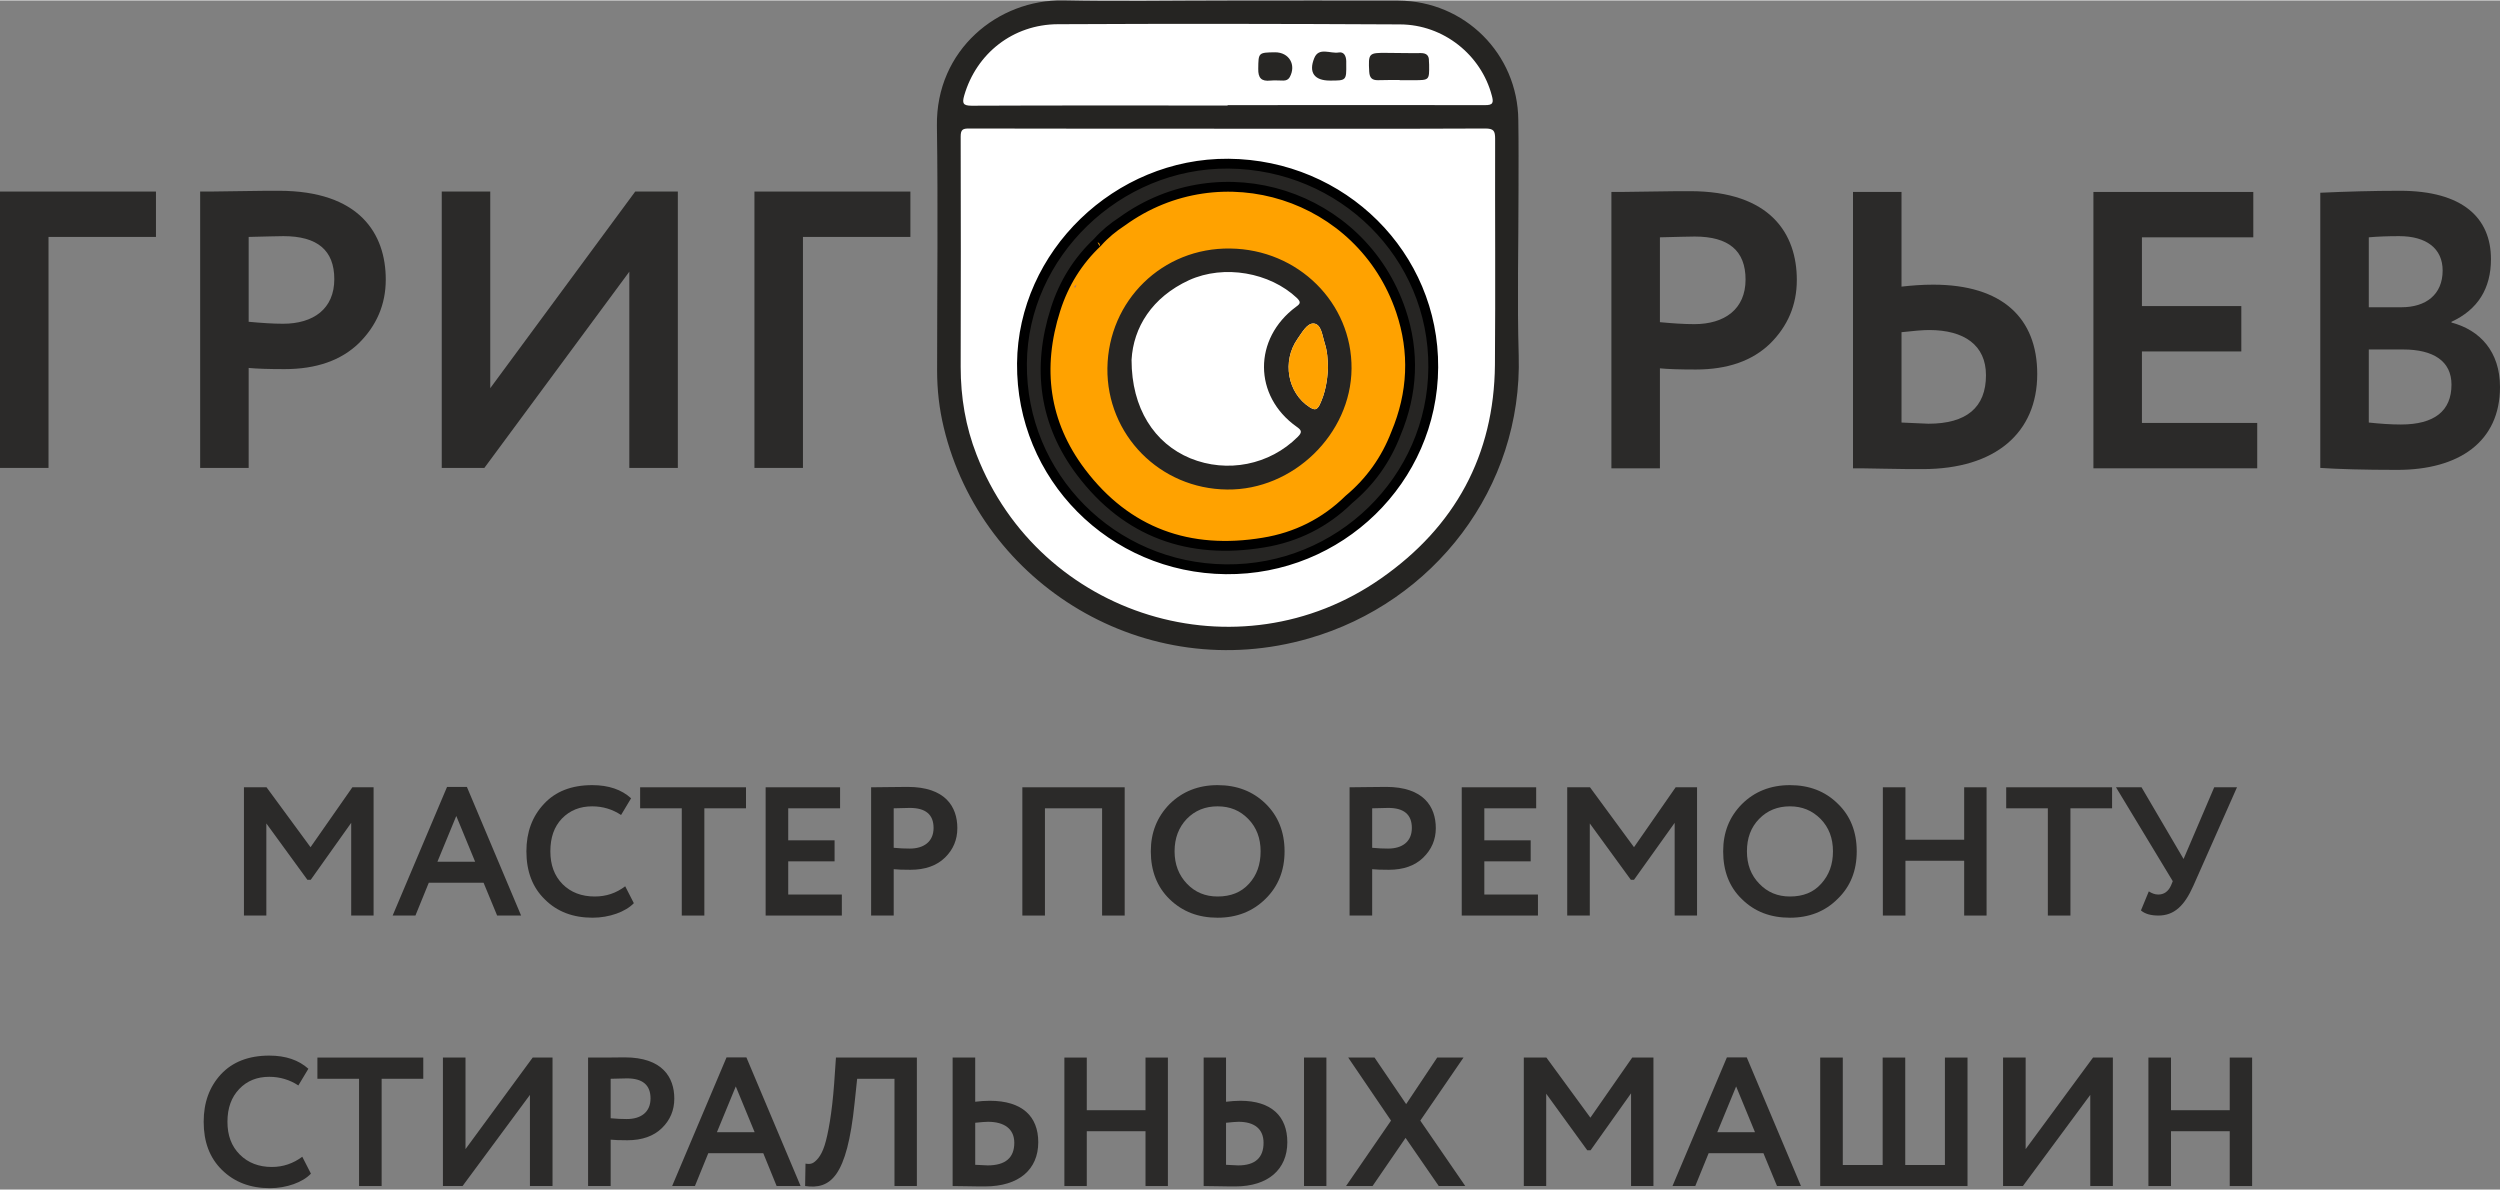
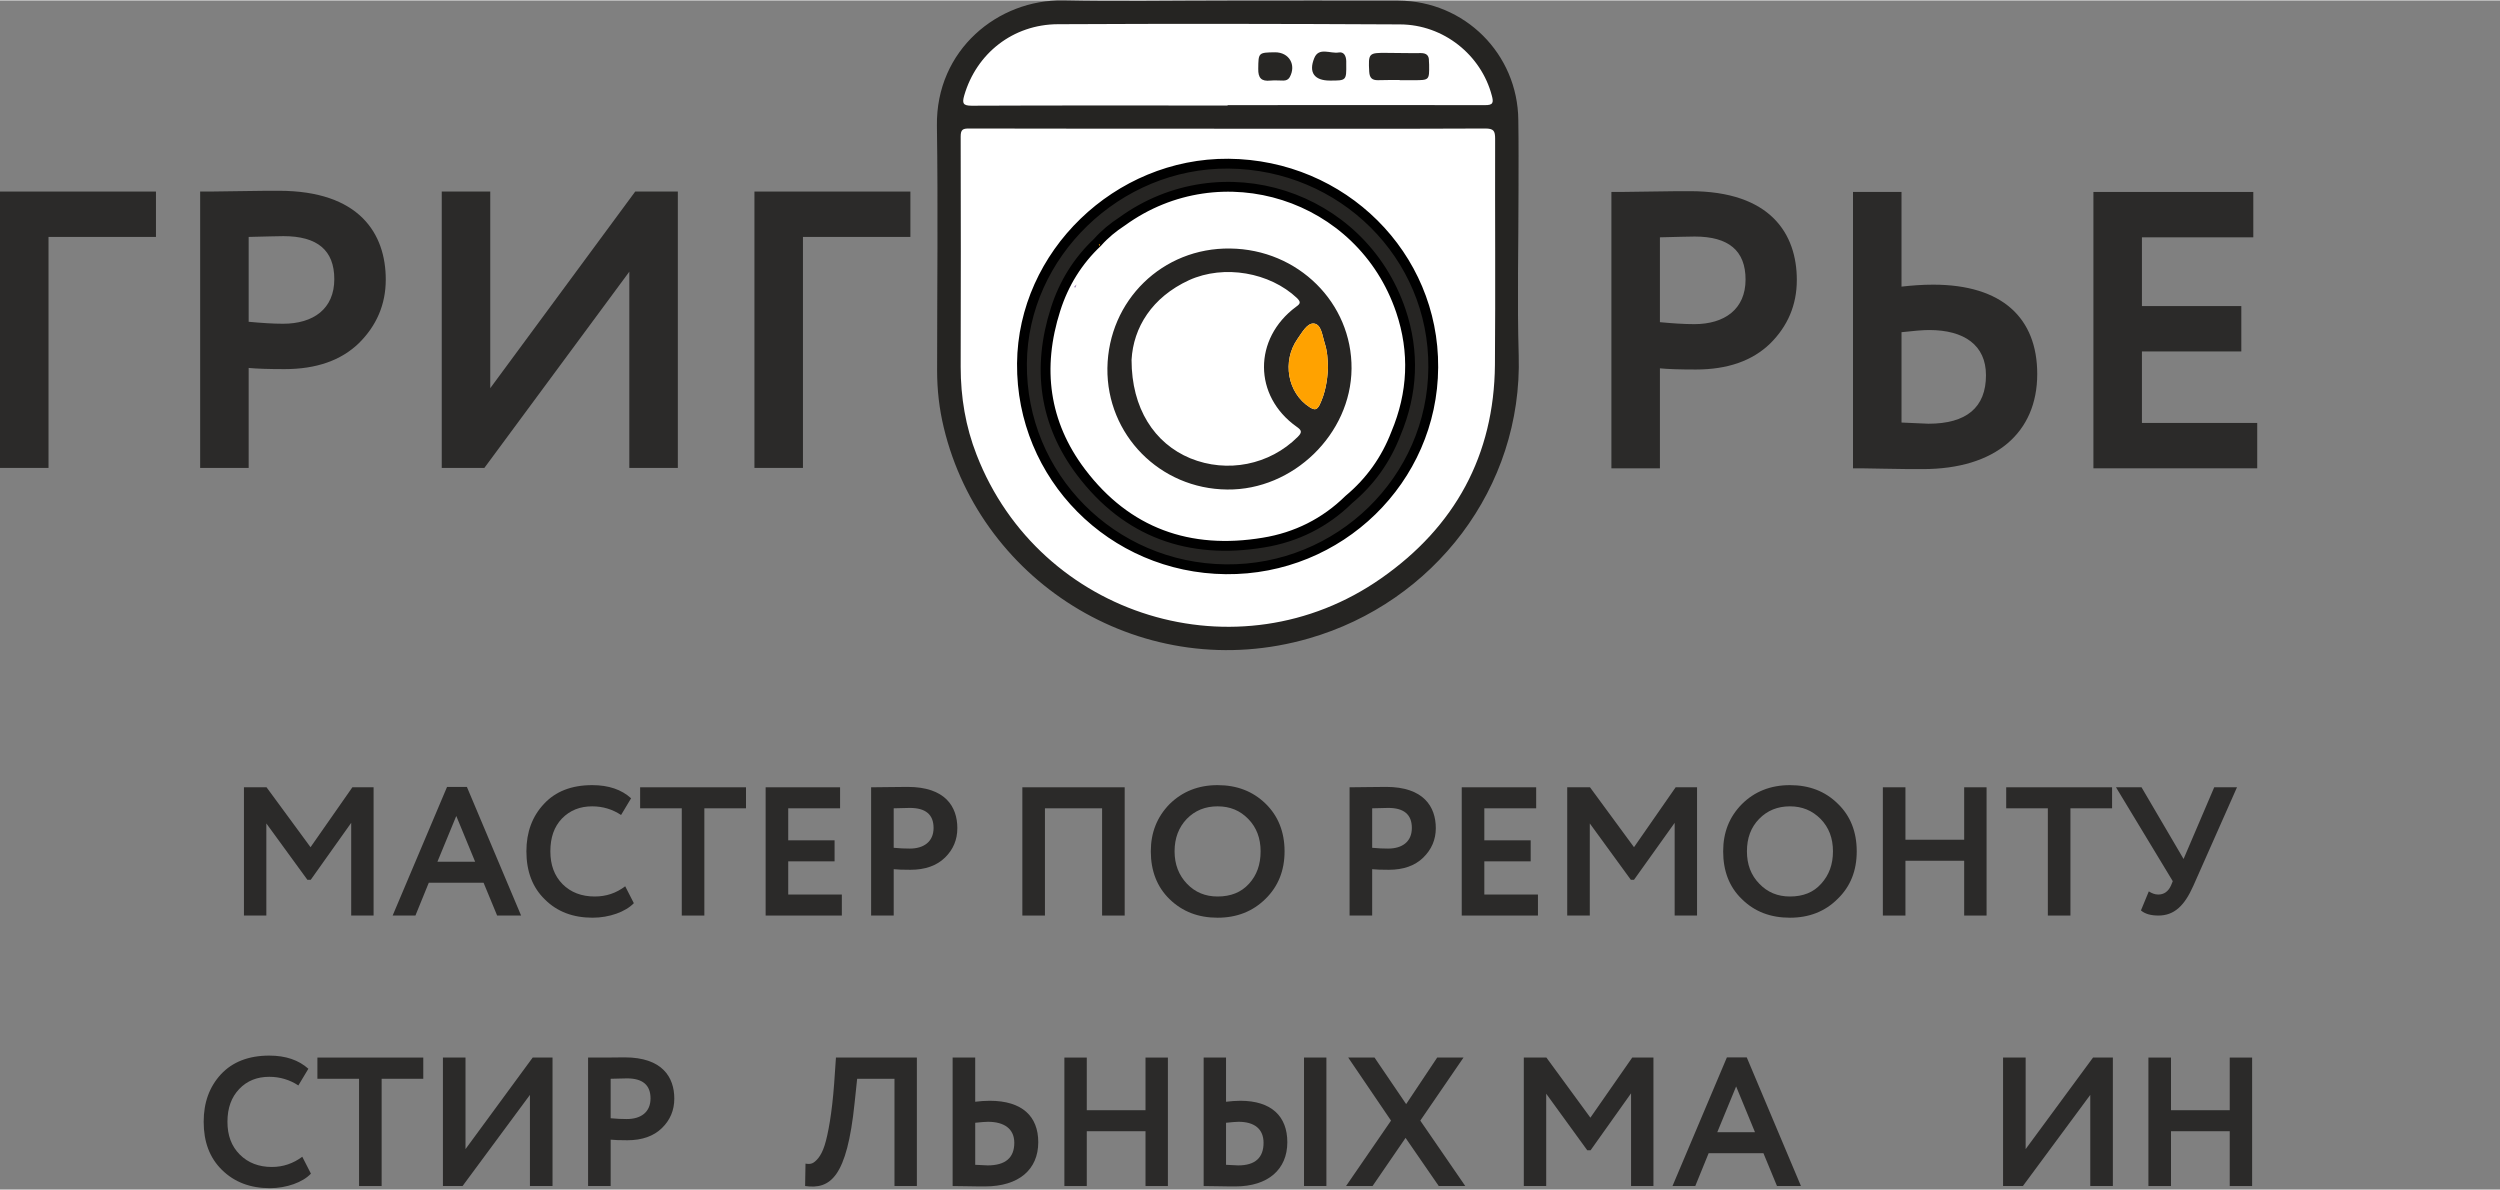
<svg xmlns="http://www.w3.org/2000/svg" xml:space="preserve" width="500px" height="238px" version="1.1" style="shape-rendering:geometricPrecision; text-rendering:geometricPrecision; image-rendering:optimizeQuality; fill-rule:evenodd; clip-rule:evenodd" viewBox="0 0 127.28 60.54">
  <rect x="0" y="0" width="127.28" height="60.54" fill="#808080" stroke="none" />
  <defs>
    <style type="text/css"> .str0 {stroke:#2B2A29;stroke-width:0.07;stroke-miterlimit:22.926} .str1 {stroke:black;stroke-width:0.5;stroke-miterlimit:10} .fil1 {fill:#FFA200} .fil0 {fill:white} .fil7 {fill:#2B2A29;fill-rule:nonzero} .fil5 {fill:#8D67A9;fill-rule:nonzero} .fil4 {fill:#272624;fill-rule:nonzero} .fil3 {fill:#262523;fill-rule:nonzero} .fil2 {fill:#252422;fill-rule:nonzero} .fil6 {fill:#FFA200;fill-rule:nonzero} </style>
  </defs>
  <g id="Слой_x0020_1">
    <path class="fil0" d="M62.49 0.45c2.83,0 5.65,-0.01 8.48,0 3.28,0.02 5.9,2.64 5.94,5.92 0.01,1.17 0.01,2.34 0.01,3.51 0,2.72 -0.07,5.44 0.01,8.15 0.19,6.56 -4.2,12.24 -10.4,14.03 -8.11,2.34 -16.23,-2.67 -18.09,-10.44 -0.23,-0.93 -0.34,-1.88 -0.34,-2.83 0,-4.05 0.05,-8.09 -0.01,-12.13 -0.06,-3.78 3.06,-6.28 6.25,-6.22 2.72,0.05 5.44,0.01 8.15,0.01l0 0z" />
-     <circle class="fil1 str0" cx="62.5" cy="18.31" r="10" />
    <circle class="fil0 str0" cx="62.58" cy="18.78" r="5.2" />
    <path class="fil2" d="M49.34 6.52c4.41,0.01 8.82,0.01 13.23,0.01l0 0c4.35,0 8.69,0.01 13.04,-0.01 0.44,0 0.51,0.12 0.51,0.53 -0.01,3.83 0.02,7.66 -0.01,11.5 -0.04,4.61 -2.04,8.25 -5.79,10.87 -7.26,5.09 -17.39,1.98 -20.6,-6.29 -0.56,-1.43 -0.81,-2.93 -0.81,-4.47 0.01,-3.91 0.01,-7.82 0,-11.73 0,-0.36 0.11,-0.41 0.43,-0.41zm-0.25 -1.68c0.62,-2.14 2.48,-3.62 4.77,-3.63 5.81,-0.03 11.61,-0.02 17.42,0.01 2.22,0.01 4.13,1.56 4.67,3.62 0.1,0.36 0.07,0.5 -0.36,0.49 -4.36,-0.01 -8.73,0 -13.09,0l0 0.02c-4.34,0 -8.69,-0.01 -13.03,0.01 -0.45,0 -0.49,-0.13 -0.38,-0.52zm-1.38 14.01c0,0.98 0.11,1.95 0.34,2.9 1.92,7.99 10.26,13.14 18.59,10.73 6.36,-1.83 10.88,-7.67 10.68,-14.41 -0.08,-2.79 -0.01,-5.58 -0.01,-8.37 0,-1.2 0.01,-2.41 -0.01,-3.61 -0.03,-3.37 -2.73,-6.06 -6.1,-6.08 -2.9,-0.01 -5.81,0 -8.71,0l0 0c-2.79,0 -5.58,0.05 -8.37,-0.01 -3.28,-0.06 -6.48,2.5 -6.42,6.39 0.06,4.15 0.01,8.3 0.01,12.46z" />
    <path class="fil3 str1" d="M53.74 15.73c0.42,-1.32 1.13,-2.47 2.14,-3.42 0.36,-0.41 0.79,-0.76 1.25,-1.06l0 0c5.04,-3.65 12.18,-1.39 14.19,4.55 0.71,2.1 0.61,4.2 -0.25,6.25 -0.51,1.33 -1.31,2.45 -2.4,3.36l0 0c-1.21,1.19 -2.68,1.92 -4.34,2.19 -3.78,0.63 -6.96,-0.5 -9.29,-3.58 -1.89,-2.5 -2.25,-5.31 -1.3,-8.29zm8.67 13.23c5.78,0.06 10.53,-4.56 10.56,-10.28 0.04,-5.7 -4.61,-10.32 -10.43,-10.37 -5.65,-0.04 -10.46,4.61 -10.51,10.17 -0.05,5.75 4.58,10.42 10.38,10.48z" />
    <path class="fil3" d="M70.15 4.06c0.37,-0.01 0.74,-0.01 1.11,-0.01l0 0.01c0.24,0 0.47,0 0.71,0 0.8,0 0.8,0 0.79,-0.79 0,-0.07 -0.01,-0.13 -0.01,-0.19 0.01,-0.28 -0.13,-0.4 -0.41,-0.4 -0.57,0.01 -1.15,-0.01 -1.72,-0.01 -0.94,-0.01 -0.96,0.01 -0.91,0.96 0.02,0.32 0.15,0.43 0.44,0.43z" />
    <path class="fil4" d="M67.71 4.08c0.84,0 0.84,0 0.83,-0.86 0,-0.04 0,-0.09 0,-0.14 -0.01,-0.26 -0.12,-0.48 -0.39,-0.43 -0.42,0.07 -1.01,-0.29 -1.24,0.29 -0.3,0.74 0.02,1.14 0.8,1.14z" />
    <path class="fil4" d="M64.68 4.08c0.22,-0.02 0.44,0 0.66,0 0.14,0 0.25,-0.05 0.32,-0.17 0.35,-0.63 -0.03,-1.27 -0.74,-1.27 -0.86,0.01 -0.85,0.02 -0.86,0.84 -0.01,0.47 0.16,0.65 0.62,0.6z" />
    <path class="fil5" d="M54.81 14.46c-0.03,0.04 -0.07,0.07 -0.11,0.1 0.01,0.03 0.02,0.05 0.03,0.08 0.03,-0.06 0.05,-0.12 0.08,-0.18z" />
-     <path class="fil6" d="M55.94 12.43c0.02,-0.01 0.03,-0.02 0.04,-0.04 -0.02,-0.03 -0.05,-0.06 -0.1,-0.08l0 0c0.02,0.04 0.04,0.08 0.06,0.12z" />
    <path class="fil6" d="M55.98 12.39c-0.01,0.02 -0.02,0.03 -0.04,0.04 0.02,0.03 0.03,0.06 0.04,0.09 0.02,-0.05 0.02,-0.1 0,-0.13z" />
    <path class="fil3" d="M67.44 17.44c0.14,0.42 0.16,0.85 0.17,1.27 -0.03,0.66 -0.14,1.28 -0.42,1.87 -0.15,0.3 -0.28,0.27 -0.51,0.13 -1.13,-0.72 -1.42,-2.34 -0.62,-3.48 0.23,-0.32 0.49,-0.82 0.84,-0.78 0.38,0.05 0.42,0.62 0.54,0.99zm-1.37 4.78c-1.43,1.43 -3.59,1.86 -5.47,1.09 -1.83,-0.76 -2.99,-2.54 -2.99,-5.01 0.09,-1.65 1.04,-3.19 2.93,-4.06 1.79,-0.81 4.11,-0.39 5.49,0.91 0.21,0.21 0.18,0.29 -0.05,0.45 -2.18,1.62 -2.17,4.54 0.03,6.1 0.26,0.18 0.3,0.28 0.06,0.52zm-3.44 -9.59c-3.44,-0.05 -6.2,2.64 -6.25,6.09 -0.04,3.39 2.67,6.15 6.1,6.18 3.35,0.04 6.3,-2.82 6.33,-6.15 0.03,-3.35 -2.72,-6.08 -6.18,-6.12z" />
    <path class="fil6" d="M66.06 17.23c-0.8,1.14 -0.51,2.76 0.62,3.48 0.23,0.14 0.36,0.17 0.51,-0.13 0.28,-0.59 0.39,-1.21 0.42,-1.87 -0.01,-0.42 -0.03,-0.85 -0.17,-1.27 -0.12,-0.37 -0.16,-0.94 -0.54,-0.99 -0.35,-0.04 -0.61,0.46 -0.84,0.78z" />
    <polygon class="fil7" points="2.47,23.8 2.47,12.04 7.94,12.04 7.94,9.73 0,9.73 0,23.8 " />
    <path id="_1" class="fil7" d="M12.66 18.71c0.4,0.04 1.01,0.06 1.83,0.06 1.61,0 2.87,-0.44 3.78,-1.32 0.9,-0.89 1.37,-1.97 1.37,-3.24 0,-2.33 -1.33,-4.52 -5.45,-4.52 -0.34,0 -1.05,0 -2.09,0.02 -1.03,0.02 -1.67,0.02 -1.91,0.02l0 14.07 2.47 0 0 -5.09zm1.77 -6.71c1.73,0 2.59,0.72 2.59,2.19 0,1.51 -1.06,2.27 -2.61,2.27 -0.52,0 -1.1,-0.04 -1.75,-0.1l0 -4.32c0.89,-0.02 1.47,-0.04 1.77,-0.04z" />
    <polygon id="_2" class="fil7" points="32.04,13.81 32.04,23.8 34.51,23.8 34.51,9.73 32.34,9.73 24.96,19.74 24.96,9.73 22.49,9.73 22.49,23.8 24.66,23.8 " />
    <polygon id="_3" class="fil7" points="40.88,23.8 40.88,12.04 46.35,12.04 46.35,9.73 38.41,9.73 38.41,23.8 " />
    <path class="fil7" d="M84.51 18.73c0.4,0.04 1,0.06 1.83,0.06 1.61,0 2.87,-0.44 3.78,-1.32 0.9,-0.89 1.36,-1.97 1.36,-3.24 0,-2.33 -1.32,-4.52 -5.44,-4.52 -0.35,0 -1.05,0 -2.09,0.02 -1.03,0.02 -1.67,0.02 -1.91,0.02l0 14.07 2.47 0 0 -5.09zm1.77 -6.71c1.73,0 2.59,0.72 2.59,2.19 0,1.51 -1.07,2.27 -2.61,2.27 -0.53,0 -1.11,-0.04 -1.75,-0.1l0 -4.32c0.88,-0.02 1.47,-0.04 1.77,-0.04z" />
    <path id="_1_0" class="fil7" d="M98.22 16.78c1.78,0 2.89,0.77 2.89,2.3 0,1.64 -0.99,2.47 -2.93,2.47 -0.02,0 -0.49,-0.02 -1.37,-0.06l0 -4.6c0.62,-0.07 1.1,-0.11 1.41,-0.11zm-3.88 -7.03l0 14.07c0.22,0 0.74,0 1.56,0.02 0.83,0.02 1.49,0.02 1.99,0.02 3.7,0 5.83,-1.85 5.83,-4.84 0,-2.84 -1.77,-4.55 -5.3,-4.55 -0.55,0 -1.09,0.04 -1.61,0.1l0 -4.82 -2.47 0z" />
    <polygon id="_2_1" class="fil7" points="114.92,23.82 114.92,21.51 109.05,21.51 109.05,17.87 114.11,17.87 114.11,15.56 109.05,15.56 109.05,12.06 114.72,12.06 114.72,9.75 106.58,9.75 106.58,23.82 " />
-     <path id="_3_2" class="fil7" d="M118.13 23.8c0.91,0.06 2.21,0.1 3.92,0.1 3.14,0 5.23,-1.43 5.23,-4.22 0,-1.79 -1.01,-2.9 -2.47,-3.28l0 -0.04c1.34,-0.62 2.01,-1.69 2.01,-3.19 0,-2.09 -1.43,-3.48 -4.63,-3.48 -1.38,0 -2.75,0.04 -4.06,0.1l0 14.01zm4.22 -6.03c1.55,0 2.46,0.6 2.46,1.79 0,1.34 -0.87,2.03 -2.58,2.03 -0.52,0 -1.06,-0.04 -1.63,-0.1l0 -3.72 1.75 0zm-0.2 -5.77c1.37,0 2.21,0.62 2.21,1.75 0,1.23 -0.86,1.87 -2.09,1.87l-1.67 0 0 -3.56c0.45,-0.04 0.97,-0.06 1.55,-0.06z" />
    <polygon class="fil7" points="13.56,46.59 13.56,41.9 15.65,44.77 15.82,44.77 17.88,41.87 17.88,46.59 19.02,46.59 19.02,40.06 17.94,40.06 15.81,43.11 13.57,40.06 12.42,40.06 12.42,46.59 " />
    <path id="_1_3" class="fil7" d="M21.15 46.59l0.68 -1.67 2.79 0 0.69 1.67 1.22 0 -2.76 -6.55 -1.01 0 -2.77 6.55 1.16 0zm3.04 -2.74l-1.92 0 0.96 -2.33 0.96 2.33z" />
    <path id="_2_4" class="fil7" d="M31.83 45.1c-0.46,0.35 -0.97,0.52 -1.55,0.52 -0.67,0 -1.22,-0.21 -1.64,-0.63 -0.42,-0.43 -0.62,-0.98 -0.62,-1.67 0,-0.7 0.19,-1.25 0.59,-1.67 0.41,-0.42 0.92,-0.62 1.54,-0.62 0.54,0 1.03,0.15 1.47,0.44l0.51 -0.85c-0.48,-0.44 -1.14,-0.67 -1.98,-0.67 -1.05,0 -1.87,0.32 -2.46,0.96 -0.59,0.63 -0.89,1.43 -0.89,2.41 0,1.02 0.31,1.84 0.94,2.45 0.62,0.62 1.43,0.93 2.43,0.93 0.85,0 1.68,-0.3 2.1,-0.74l-0.44 -0.86z" />
    <polygon id="_3_5" class="fil7" points="34.71,41.13 34.71,46.59 35.86,46.59 35.86,41.13 37.98,41.13 37.98,40.06 32.59,40.06 32.59,41.13 " />
    <polygon id="_4" class="fil7" points="42.86,46.59 42.86,45.52 40.13,45.52 40.13,43.83 42.49,43.83 42.49,42.76 40.13,42.76 40.13,41.13 42.77,41.13 42.77,40.06 38.98,40.06 38.98,46.59 " />
    <path id="_5" class="fil7" d="M45.5 44.23c0.19,0.02 0.47,0.03 0.85,0.03 0.75,0 1.34,-0.21 1.76,-0.62 0.42,-0.41 0.63,-0.91 0.63,-1.5 0,-1.09 -0.61,-2.1 -2.53,-2.1 -0.16,0 -0.48,0 -0.97,0.01 -0.48,0.01 -0.77,0.01 -0.89,0.01l0 6.53 1.15 0 0 -2.36zm0.82 -3.12c0.81,0 1.21,0.34 1.21,1.02 0,0.7 -0.5,1.05 -1.21,1.05 -0.25,0 -0.52,-0.01 -0.82,-0.04l0 -2.01c0.41,-0.01 0.68,-0.02 0.82,-0.02z" />
    <polygon id="_6" class="fil7" points="57.26,46.59 57.26,40.06 52.05,40.06 52.05,46.59 53.2,46.59 53.2,41.13 56.11,41.13 56.11,46.59 " />
    <path id="_7" class="fil7" d="M58.59 43.32c0,1 0.32,1.82 0.96,2.44 0.65,0.63 1.46,0.94 2.44,0.94 0.98,0 1.79,-0.32 2.44,-0.96 0.64,-0.63 0.97,-1.43 0.97,-2.42 0,-0.99 -0.33,-1.81 -0.97,-2.43 -0.65,-0.63 -1.46,-0.94 -2.44,-0.94 -0.99,0 -1.8,0.33 -2.45,0.97 -0.63,0.65 -0.95,1.44 -0.95,2.4zm1.21 0c0,-0.67 0.21,-1.22 0.62,-1.65 0.42,-0.43 0.94,-0.64 1.57,-0.64 0.63,0 1.14,0.21 1.56,0.64 0.42,0.43 0.63,0.98 0.63,1.65 0,0.67 -0.19,1.21 -0.59,1.65 -0.4,0.44 -0.93,0.65 -1.6,0.65 -0.62,0 -1.14,-0.21 -1.56,-0.65 -0.42,-0.44 -0.63,-0.99 -0.63,-1.65z" />
    <path id="_8" class="fil7" d="M69.86 44.23c0.18,0.02 0.46,0.03 0.85,0.03 0.74,0 1.33,-0.21 1.75,-0.62 0.42,-0.41 0.64,-0.91 0.64,-1.5 0,-1.09 -0.62,-2.1 -2.53,-2.1 -0.16,0 -0.49,0 -0.98,0.01 -0.47,0.01 -0.77,0.01 -0.88,0.01l0 6.53 1.15 0 0 -2.36zm0.82 -3.12c0.8,0 1.2,0.34 1.2,1.02 0,0.7 -0.49,1.05 -1.21,1.05 -0.25,0 -0.52,-0.01 -0.81,-0.04l0 -2.01c0.41,-0.01 0.68,-0.02 0.82,-0.02z" />
    <polygon id="_9" class="fil7" points="78.3,46.59 78.3,45.52 75.57,45.52 75.57,43.83 77.93,43.83 77.93,42.76 75.57,42.76 75.57,41.13 78.21,41.13 78.21,40.06 74.42,40.06 74.42,46.59 " />
    <polygon id="_10" class="fil7" points="80.94,46.59 80.94,41.9 83.03,44.77 83.19,44.77 85.26,41.87 85.26,46.59 86.4,46.59 86.4,40.06 85.31,40.06 83.19,43.11 80.95,40.06 79.79,40.06 79.79,46.59 " />
    <path id="_11" class="fil7" d="M87.73 43.32c0,1 0.31,1.82 0.96,2.44 0.64,0.63 1.45,0.94 2.44,0.94 0.98,0 1.79,-0.32 2.43,-0.96 0.65,-0.63 0.97,-1.43 0.97,-2.42 0,-0.99 -0.32,-1.81 -0.97,-2.43 -0.64,-0.63 -1.45,-0.94 -2.43,-0.94 -0.99,0 -1.81,0.33 -2.45,0.97 -0.64,0.65 -0.95,1.44 -0.95,2.4zm1.21 0c0,-0.67 0.2,-1.22 0.62,-1.65 0.42,-0.43 0.94,-0.64 1.57,-0.64 0.62,0 1.13,0.21 1.56,0.64 0.42,0.43 0.63,0.98 0.63,1.65 0,0.67 -0.2,1.21 -0.6,1.65 -0.39,0.44 -0.92,0.65 -1.59,0.65 -0.62,0 -1.14,-0.21 -1.56,-0.65 -0.43,-0.44 -0.63,-0.99 -0.63,-1.65z" />
    <polygon id="_12" class="fil7" points="101.14,46.59 101.14,40.06 100,40.06 100,42.73 97.01,42.73 97.01,40.06 95.86,40.06 95.86,46.59 97.01,46.59 97.01,43.8 100,43.8 100,46.59 " />
    <polygon id="_13" class="fil7" points="104.26,41.13 104.26,46.59 105.41,46.59 105.41,41.13 107.53,41.13 107.53,40.06 102.14,40.06 102.14,41.13 " />
    <path id="_14" class="fil7" d="M112.73 40.06l-1.56 3.65 -2.14 -3.65 -1.3 0 2.89 4.78 -0.09 0.22c-0.14,0.31 -0.36,0.46 -0.65,0.46 -0.17,0 -0.32,-0.06 -0.48,-0.16l-0.4 0.97c0.21,0.18 0.51,0.26 0.89,0.26 0.79,0 1.32,-0.48 1.78,-1.52l2.22 -5.01 -1.16 0z" />
    <path id="_15" class="fil7" d="M15.39 58.87c-0.46,0.34 -0.97,0.52 -1.55,0.52 -0.66,0 -1.21,-0.21 -1.63,-0.63 -0.43,-0.43 -0.63,-0.98 -0.63,-1.67 0,-0.7 0.2,-1.25 0.6,-1.67 0.4,-0.42 0.91,-0.62 1.53,-0.62 0.54,0 1.04,0.15 1.48,0.44l0.51 -0.85c-0.49,-0.44 -1.15,-0.67 -1.99,-0.67 -1.05,0 -1.87,0.32 -2.46,0.95 -0.59,0.64 -0.88,1.44 -0.88,2.42 0,1.02 0.3,1.83 0.93,2.45 0.63,0.62 1.44,0.93 2.44,0.93 0.85,0 1.68,-0.3 2.09,-0.74l-0.44 -0.86z" />
    <polygon id="_16" class="fil7" points="18.28,54.9 18.28,60.36 19.43,60.36 19.43,54.9 21.55,54.9 21.55,53.82 16.16,53.82 16.16,54.9 " />
    <polygon id="_17" class="fil7" points="26.98,55.72 26.98,60.36 28.13,60.36 28.13,53.82 27.12,53.82 23.7,58.48 23.7,53.82 22.55,53.82 22.55,60.36 23.55,60.36 " />
    <path id="_18" class="fil7" d="M31.09 58c0.19,0.02 0.47,0.03 0.85,0.03 0.75,0 1.34,-0.21 1.76,-0.62 0.42,-0.41 0.63,-0.91 0.63,-1.5 0,-1.09 -0.61,-2.1 -2.53,-2.1 -0.16,0 -0.48,0 -0.97,0.01 -0.47,0 -0.77,0 -0.89,0l0 6.54 1.15 0 0 -2.36zm0.83 -3.12c0.8,0 1.2,0.34 1.2,1.02 0,0.7 -0.49,1.05 -1.21,1.05 -0.25,0 -0.52,-0.01 -0.82,-0.04l0 -2.01c0.41,-0.01 0.69,-0.02 0.83,-0.02z" />
-     <path id="_19" class="fil7" d="M35.38 60.36l0.68 -1.67 2.8 0 0.68 1.67 1.22 0 -2.76 -6.55 -1.01 0 -2.77 6.55 1.16 0zm3.04 -2.74l-1.92 0 0.96 -2.33 0.96 2.33z" />
    <path id="_20" class="fil7" d="M46.68 60.36l0 -6.54 -4.12 0 -0.09 1.31c-0.11,1.51 -0.31,2.61 -0.49,3.17 -0.09,0.28 -0.2,0.49 -0.32,0.64 -0.25,0.3 -0.39,0.32 -0.65,0.28l-0.02 1.14c1.28,0.18 2.13,-0.43 2.52,-4.23l0.13 -1.23 1.9 0 0 5.46 1.14 0z" />
    <path id="_21" class="fil7" d="M50.3 57.09c0.83,0 1.34,0.36 1.34,1.07 0,0.76 -0.45,1.15 -1.36,1.15 -0.01,0 -0.22,-0.01 -0.63,-0.03l0 -2.14c0.28,-0.03 0.51,-0.05 0.65,-0.05zm-1.8 -3.27l0 6.54c0.1,0 0.34,0 0.72,0.01 0.39,0.01 0.7,0.01 0.93,0.01 1.72,0 2.71,-0.86 2.71,-2.25 0,-1.32 -0.82,-2.11 -2.47,-2.11 -0.25,0 -0.5,0.02 -0.74,0.05l0 -2.25 -1.15 0z" />
    <polygon id="_22" class="fil7" points="59.46,60.36 59.46,53.82 58.32,53.82 58.32,56.5 55.33,56.5 55.33,53.82 54.19,53.82 54.19,60.36 55.33,60.36 55.33,57.57 58.32,57.57 58.32,60.36 " />
    <path id="_23" class="fil7" d="M67.53 60.36l0 -6.54 -1.14 0 0 6.54 1.14 0zm-4.47 -3.27c0.81,0 1.27,0.37 1.27,1.07 0,0.76 -0.43,1.15 -1.29,1.15 -0.18,0 -0.47,-0.03 -0.62,-0.03l0 -2.14c0.29,-0.03 0.51,-0.05 0.64,-0.05zm-1.78 -3.27l0 6.54c0.1,0 0.34,0 0.71,0.01 0.39,0.01 0.69,0.01 0.91,0.01 1.65,0 2.64,-0.86 2.64,-2.25 0,-1.32 -0.81,-2.11 -2.39,-2.11 -0.24,0 -0.48,0.02 -0.73,0.05l0 -2.25 -1.14 0z" />
    <polygon id="_24" class="fil7" points="73.17,53.82 71.59,56.19 69.98,53.82 68.64,53.82 70.82,57.03 68.53,60.36 69.88,60.36 71.56,57.91 73.25,60.36 74.6,60.36 72.31,57.03 74.51,53.82 " />
    <polygon id="_25" class="fil7" points="78.72,60.36 78.72,55.66 80.81,58.54 80.98,58.54 83.04,55.64 83.04,60.36 84.18,60.36 84.18,53.82 83.1,53.82 80.97,56.88 78.73,53.82 77.58,53.82 77.58,60.36 " />
    <path id="_26" class="fil7" d="M86.31 60.36l0.68 -1.67 2.79 0 0.69 1.67 1.22 0 -2.76 -6.55 -1.01 0 -2.77 6.55 1.16 0zm3.04 -2.74l-1.92 0 0.96 -2.33 0.96 2.33z" />
-     <polygon id="_27" class="fil7" points="100.17,60.36 100.17,53.82 99.02,53.82 99.02,59.29 97,59.29 97,53.82 95.85,53.82 95.85,59.29 93.82,59.29 93.82,53.82 92.67,53.82 92.67,60.36 " />
    <polygon id="_28" class="fil7" points="106.42,55.72 106.42,60.36 107.57,60.36 107.57,53.82 106.56,53.82 103.13,58.48 103.13,53.82 101.98,53.82 101.98,60.36 102.99,60.36 " />
    <polygon id="_29" class="fil7" points="114.66,60.36 114.66,53.82 113.52,53.82 113.52,56.5 110.53,56.5 110.53,53.82 109.38,53.82 109.38,60.36 110.53,60.36 110.53,57.57 113.52,57.57 113.52,60.36 " />
  </g>
</svg>